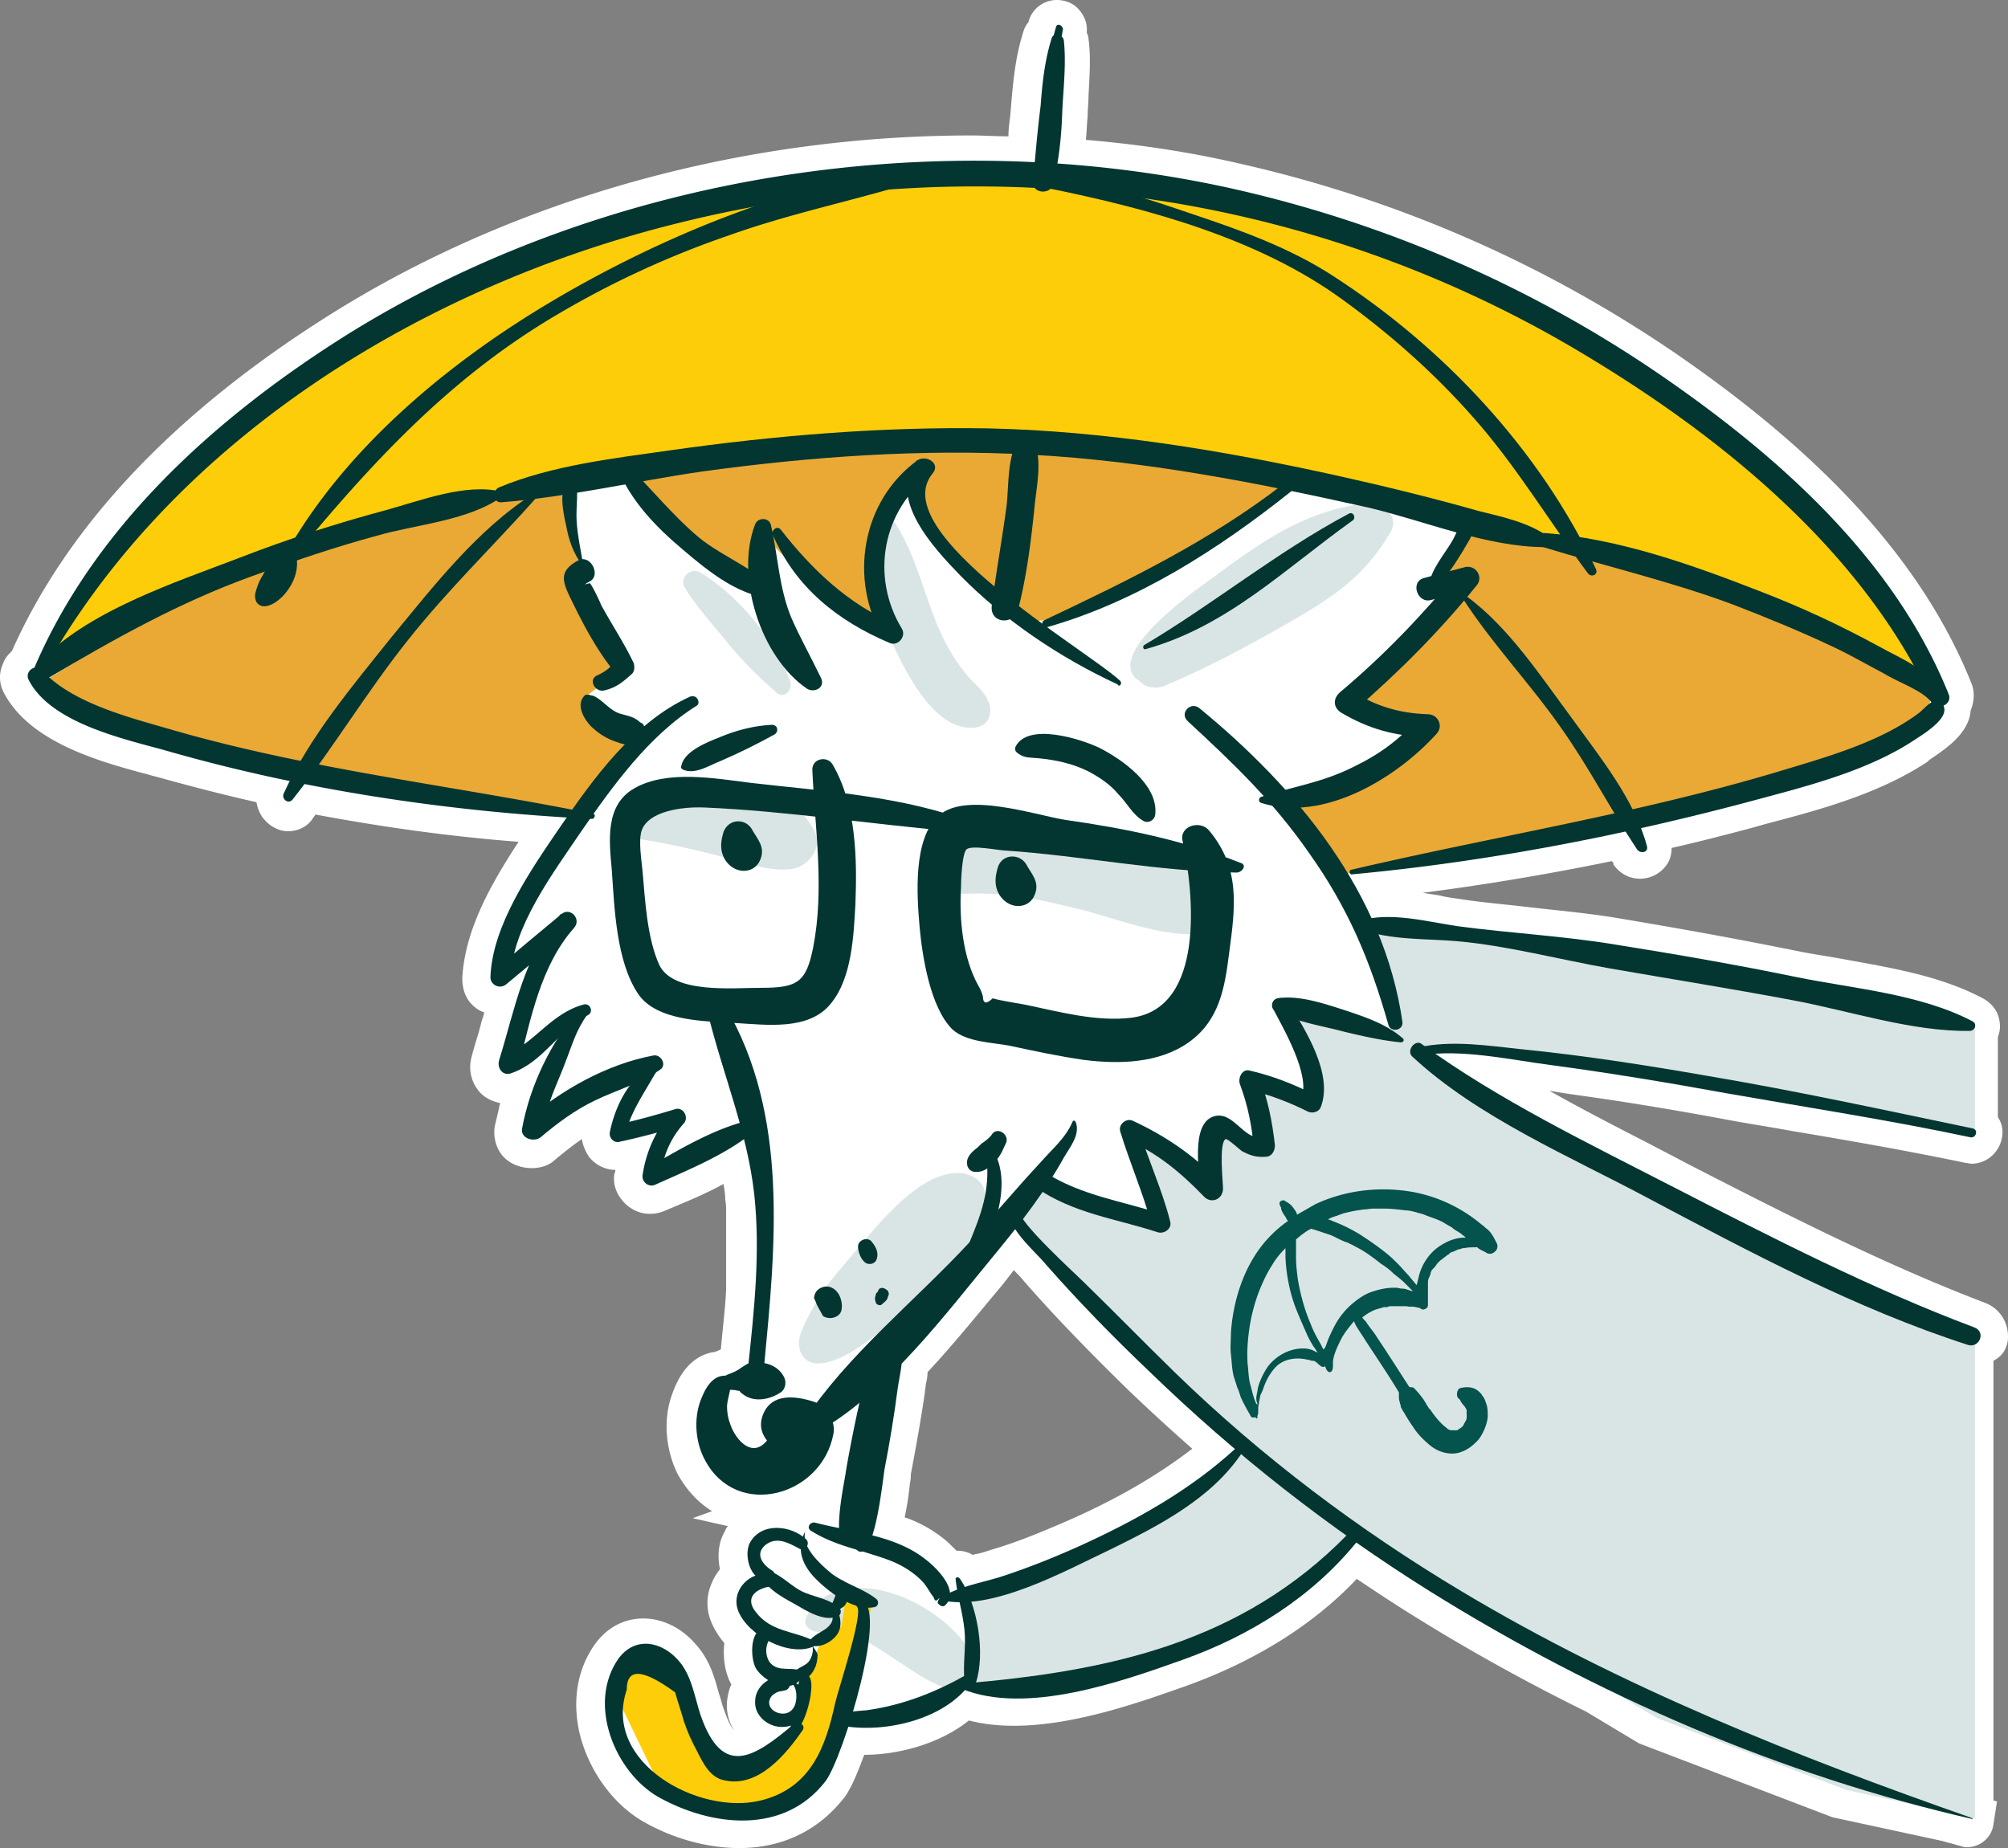
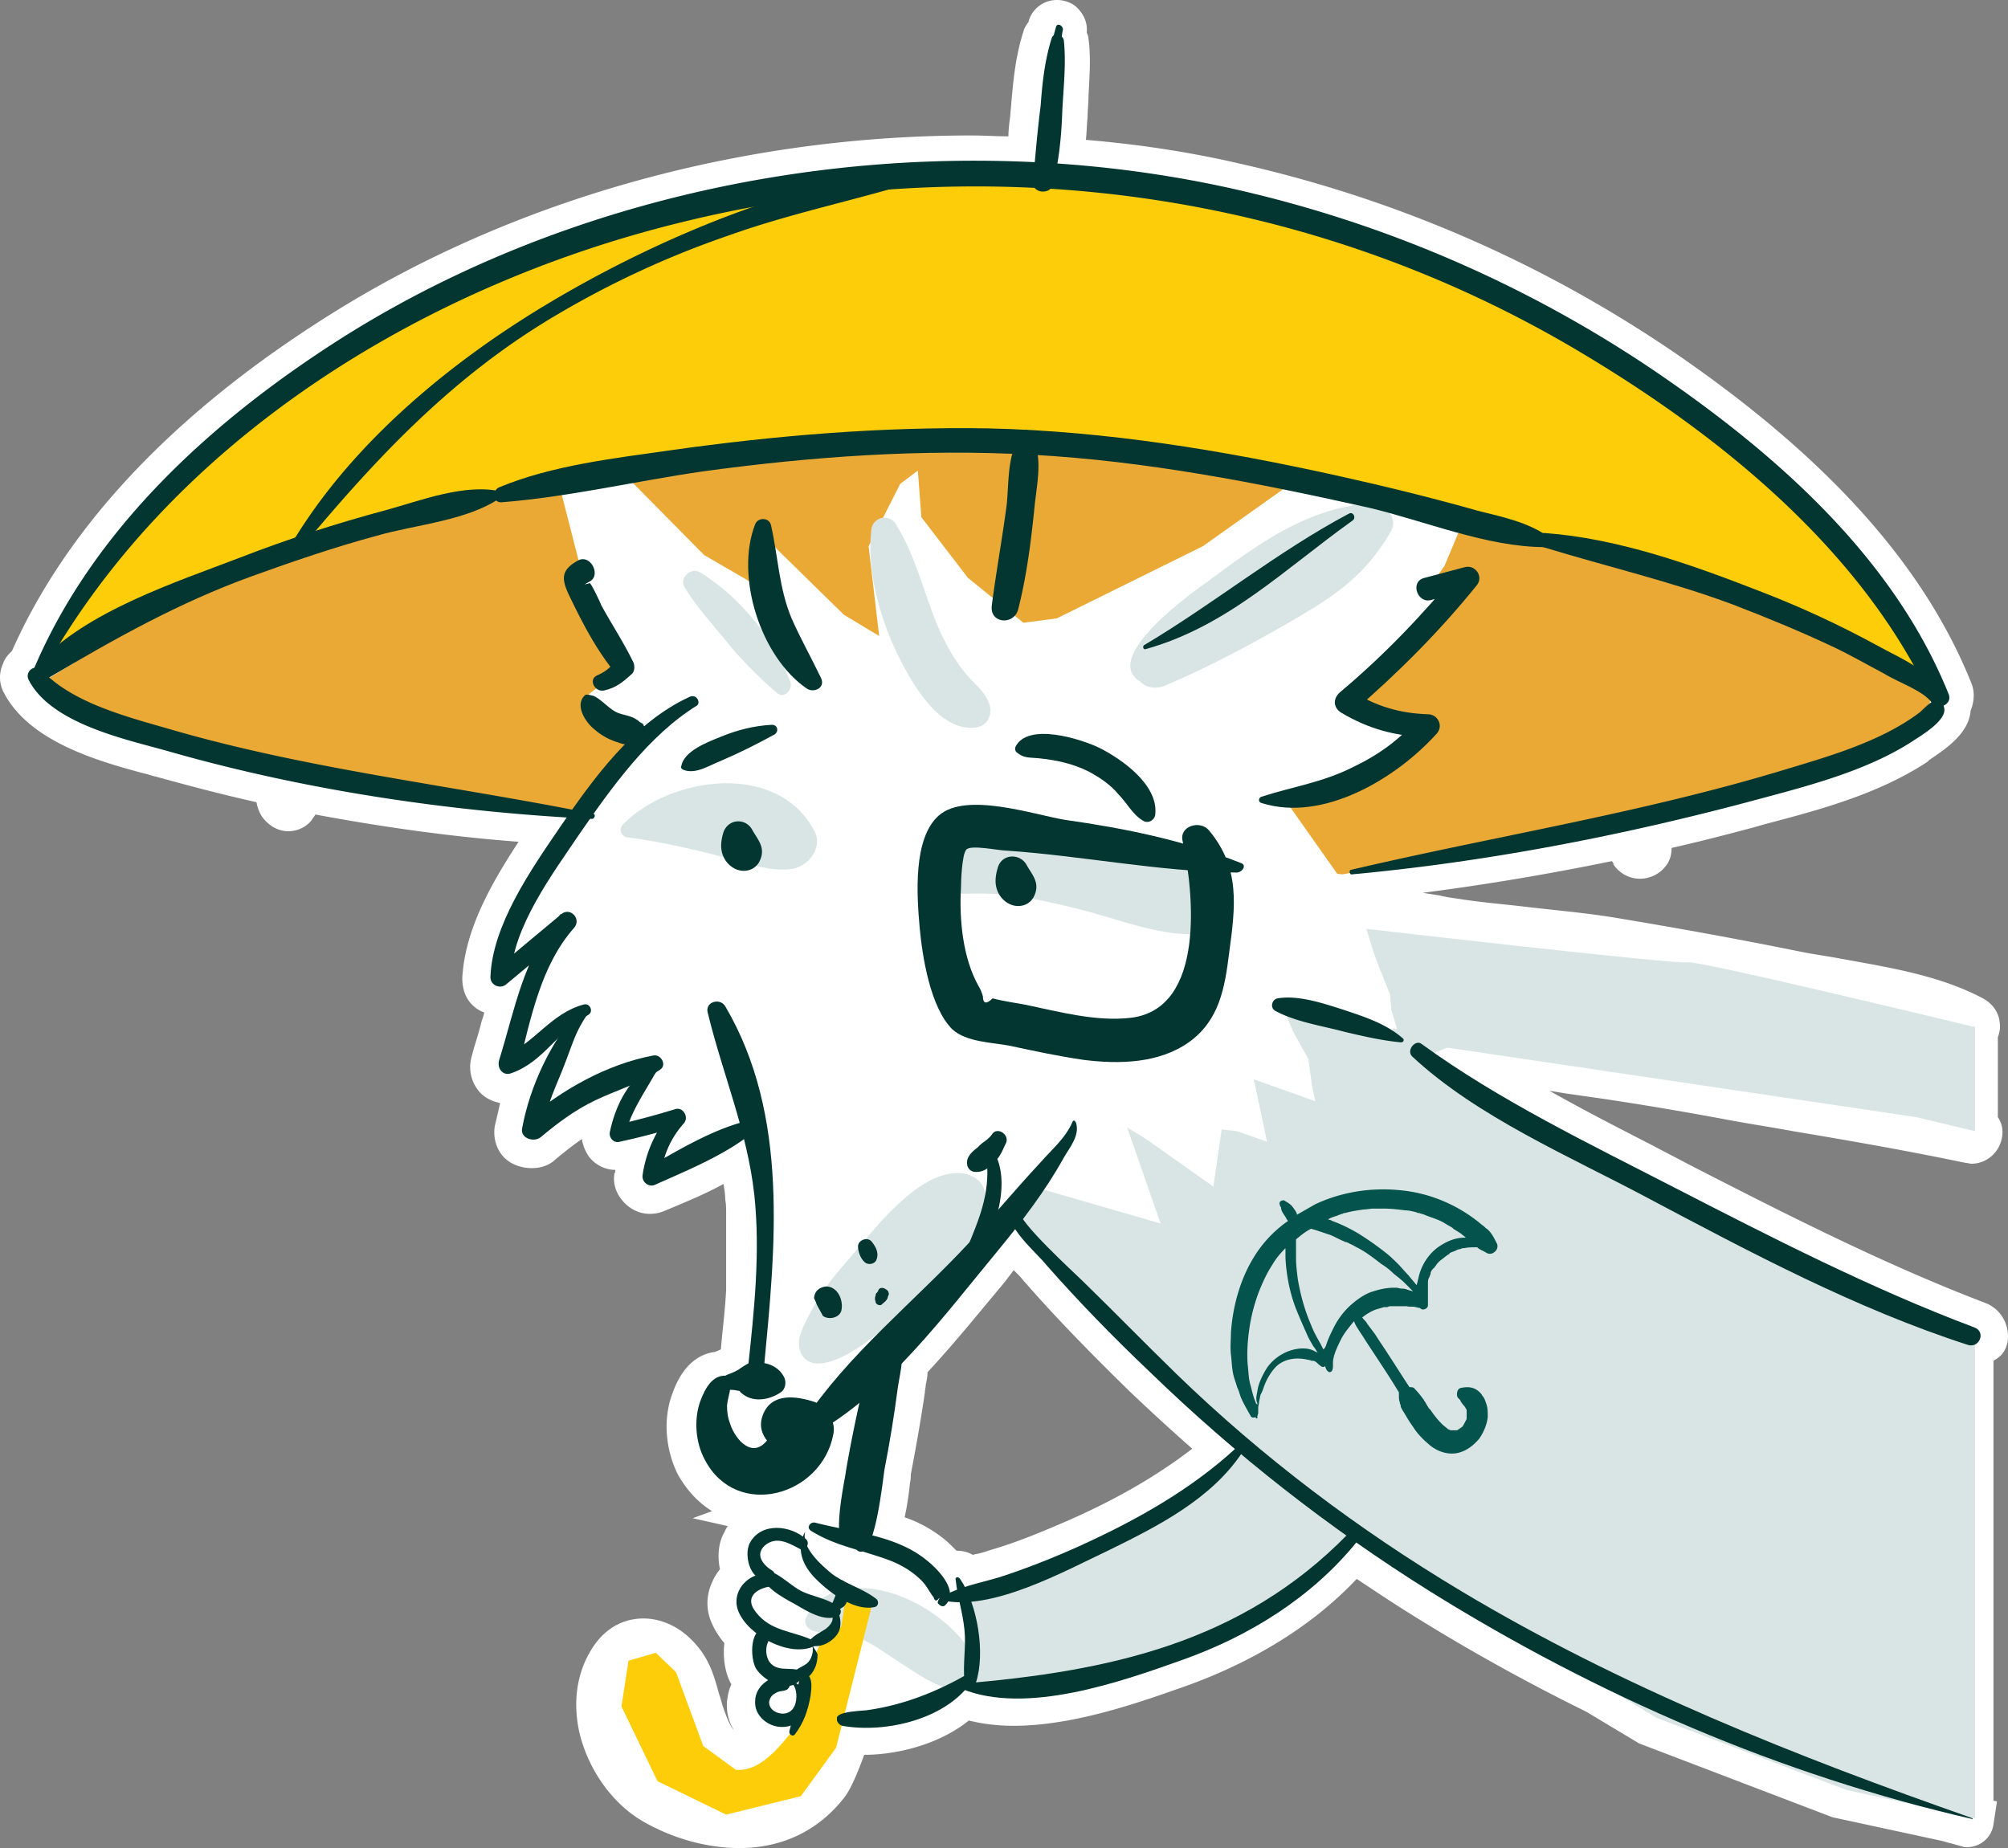
<svg xmlns="http://www.w3.org/2000/svg" width="465" height="428" fill="none">
  <rect width="100%" height="100%" fill="#808080" stroke="none" />
  <path fill="#fff" d="M464.893 310.865c.611-3.87-1.426-7.741-5.295-9.167-23.422-8.963-45.825-20.371-68.839-32.186-2.648-1.426-5.499-2.852-8.147-4.278-7.943-4.075-15.886-8.149-23.829-12.63l3.666.611 8.554 1.222a795.92 795.92 0 0 1 27.903 4.685c5.295 1.019 10.794 1.834 16.293 2.852 13.442 2.241 27.291 4.686 39.918 7.334.407 0 1.018.204 1.426.204 3.666 0 6.721-2.852 7.128-6.519.204-1.63-.204-3.056-1.018-4.278v-18.538c.407-1.019.611-2.241.407-3.463-.204-2.241-1.629-4.278-3.87-5.5-9.979-5.297-21.588-7.13-32.79-9.167-3.258-.611-6.313-1.019-9.368-1.63-15.072-3.056-28.717-5.5-42.159-7.741-7.128-1.222-14.46-1.834-21.385-2.648-5.092-.612-10.387-1.019-15.478-1.834-1.426-.204-3.055-.407-4.685-.815-1.222-.203-2.647-.407-3.869-.611 14.256-1.833 28.92-4.278 43.788-7.333.203.203.407.407.407.814 1.426 2.038 3.666 3.26 6.11 3.26 2.24 0 4.481-1.019 5.906-2.852 1.019-1.222 1.426-2.648 1.426-4.278 6.313-1.426 12.627-3.056 18.737-4.686l2.851-.814c12.424-3.26 26.273-6.927 37.678-14.464l.408-.407c3.258-2.241 9.165-5.908 9.572-11.408.815-2.037 1.018-4.278.204-6.315-10.998-27.502-33.605-52.558-69.043-76.8-30.55-20.779-64.358-35.446-100.407-43.594-11.405-2.649-23.421-4.482-35.641-5.5.204-1.63.204-3.464.407-5.297 0-1.63.204-3.056.204-4.686.204-4.481.611-8.963 0-13.445 0-.407-.204-1.018-.408-1.426.204-1.833-.407-3.666-1.629-5.092C248.804.815 246.768 0 244.731 0c-3.055 0-5.703 2.037-6.517 4.89 0 .203 0 .203-.204.407-.407.61-.815 1.222-1.018 2.037-2.037 6.315-2.444 12.426-3.055 19.556-.204 1.63-.408 3.056-.408 4.685-2.851 0-5.702-.203-8.554-.203-53.564 0-106.516 14.87-149.286 41.965-35.438 22.408-60.081 48.483-72.912 77.41-.815.815-1.63 1.63-2.037 2.852-1.018 2.241-1.018 4.686.204 6.926 5.906 11.205 21.588 15.686 32.179 18.538 1.018.204 2.036.611 3.055.815 7.332 2.037 15.071 4.074 23.218 5.908.203 1.222.61 2.241 1.222 3.259 1.425 2.037 3.666 3.463 6.11 3.463 2.24 0 4.276-1.018 5.499-2.648.203-.407.61-.815.814-1.222 15.275 2.852 30.957 5.093 47.047 6.315-6.11 9.371-12.424 20.167-13.035 31.575 0 2.241.611 4.482 2.241 6.112.814.815 1.629 1.426 2.851 1.833-.204 1.019-.611 1.834-.815 2.852-.611 2.445-1.425 4.685-2.036 7.13-.815 2.648-.408 5.5 1.222 7.741 1.222 1.834 3.258 2.852 5.295 3.259a214.653 214.653 0 0 1-1.222 5.297c-.407 2.445.204 4.889 1.629 6.723 1.63 2.037 4.277 3.055 6.925 3.055 2.036 0 4.073-.611 5.499-2.037 2.24-1.833 4.277-3.463 6.11-4.685.203 1.426.814 2.852 1.629 4.074 1.426 1.833 3.666 3.056 6.11 3.056 0 .203 0 .611-.204.814-.407 2.445.408 4.686 2.037 6.519 1.629 1.834 3.87 2.852 6.11 2.852 1.222 0 2.24-.203 3.259-.611l2.444-1.018c3.869-1.63 7.739-3.26 11.405-5.297.203 1.222.407 2.445.407 3.667.204 1.018.204 2.037.204 3.056v17.723c-.204 4.481-.815 9.167-1.222 13.852a9.968 9.968 0 0 1-1.426.611c-3.259.408-7.332 2.648-9.776 9.575-2.24 5.907-1.629 13.037 1.222 18.741 2.037 3.667 4.685 6.519 7.943 8.556l-4.48 1.63 8.146 1.833c-.407.408-.611 1.019-.815 1.426-1.425 2.445-1.629 5.704-1.018 8.556-.815 1.019-1.426 2.037-1.833 3.056a11.255 11.255 0 0 0 0 9.574c.611 1.426 1.629 3.056 2.851 4.482-.407 3.463.204 7.13 1.63 9.574-.611 1.223-.815 2.445-1.018 3.871-.204 2.445.407 4.889 1.629 6.723-.611-.612-1.426-2.038-2.444-5.093-.408-1.019-.611-2.241-1.019-3.26-1.018-3.667-2.036-7.741-5.295-11.408-3.258-3.87-7.739-6.111-12.22-6.111-4.48 0-8.35 2.037-11.201 5.908-4.074 5.704-5.296 12.834-3.666 20.371 2.036 8.76 7.739 16.704 14.867 20.779 7.129 4.074 15.072 6.111 22.2 6.111 9.979 0 18.33-4.074 24.236-11.612 1.629-2.037 3.259-6.111 4.684-9.982 7.332 0 17.108-2.24 24.236-7.944 3.259.815 6.721 1.222 10.387 1.222 14.257 0 29.939-5.704 40.326-9.371 15.682-5.704 29.124-14.056 39.104-24.649 4.277 2.852 8.554 5.704 12.831 8.352 13.034 8.149 26.68 15.686 40.325 22.409l12.22 7.333 44.807 17.112 25.458 5.5 1.425.408c1.019.203 2.037.611 3.055.815l.611.203h.611c3.055 0 5.703-2.241 6.11-5.296l.815-5.297-.815-.203V315.143c2.241-1.222 2.852-2.648 3.259-4.278Zm-243.176 48.28h-.204c-1.222-1.222-2.24-2.241-3.055-2.852-2.851-2.241-5.906-3.87-8.961-4.889a69.408 69.408 0 0 0 1.222-7.945c.204-.815.204-1.629.204-2.037 1.018-5.296 2.24-12.019 3.258-18.945 0-.611.204-1.222.204-1.834.203-.814.407-1.833.407-2.851 5.703-6.112 10.998-12.631 16.09-18.742 1.425-1.63 2.647-3.259 3.869-4.889l1.222 1.222c.611.611 1.019 1.222 1.426 1.63 6.925 7.945 14.868 16.093 24.033 25.056a479.616 479.616 0 0 0 14.663 13.446c-7.943 6.111-17.311 11.611-28.92 16.704-6.11 2.648-12.016 5.093-17.719 6.722-1.222.408-2.444.815-3.666 1.019-.204 0-.204 0-.407.204a7.037 7.037 0 0 0-3.666-1.019Z" />
  <path fill="#D9E5E4" d="M456.745 237.732s-63.951-15.482-65.988-14.871c-2.037.612-74.338-7.741-74.338-7.741l7.129 23.224-27.699-5.908 7.128 12.834 1.222 8.963-16.089-5.908 3.869 14.26-10.997-1.222-1.222 11.001-19.349-11.612 7.129 19.353-27.699-5.093-5.091 7.741 52.341 51.743-6.517 7.741-26.476 16.093-25.866 9.778-5.091.612 2.036 22.001 27.699-1.223 29.735-10.389 20.774-12.834 9.776-11 70.468 42.576 43.991 16.704 29.736 6.519V309.236l-47.862-19.353-79.429-45.224 5.091-2.037 108.554 16.093 13.646 3.259v-24.242h-.611Z" />
  <path fill="#04534C" d="M290.757 328.181c-.407.203-1.018.203-1.222-.408-.815-1.426-1.629-2.852-2.24-4.278-.204-.611-.408-1.426-.815-2.241-.204-.814-.611-1.833-.815-2.648-.407-1.63-.407-3.259-.611-4.889-.203-1.63 0-3.463 0-5.093.408-5.907 2.037-12.019 5.092-17.112a27.942 27.942 0 0 1 8.147-8.759c-.204-.204-.408-.408-.408-.611-.203-.204-.203-.408-.407-.612-.407-.611-.815-1.222-.815-1.833 0-.204-.203-.204-.203-.407-.204-.408-.204-.815 0-1.019.203-.204.814-.407 1.018-.204.611.408 1.426.815 1.833 1.426.204.204.407.611.611.815.204.408.407.611.407 1.019l4.277-2.445c6.11-2.852 12.831-3.87 19.348-3.259 7.129.611 13.85 3.463 19.349 8.148.407.204.611.611 1.018.815 1.018.815 1.629 2.037 2.24 3.26.408.611.204 1.629-.407 2.037-.611.611-1.426.611-2.037.203-.611-.407-1.425-.611-2.036-1.222h-.204c-1.018 0-1.833 0-2.851.204-.408 0-.408 0-.815.204-.407 0-.815.203-1.222.407-.407.204-.611.204-1.018.407 0 0-.611.204-.204.204-.204.204-.407.204-.611.408-.611.407-1.018.814-1.629 1.222l-.408.407-.203.204c-.204.204-.408.611-.611.815-.204.204-.204.407-.408.407 0 0-.203.408-.203.204-.204.407-.408.611-.408 1.019 0 .203-.203.407-.203.611l-.204.407c-.204.408-.204.815-.204 1.222v5.093c0 .408-.407.815-.611.815-.407.204-.611.204-1.018 0l-.204-.204c-.407 0-.814-.203-1.018-.203-.611-.204-1.426 0-2.037-.204H322.325c-.407 0-.815 0-1.018.204h-.815c-.611.203-1.425.407-2.036.611-1.019.407-2.037 1.018-3.055 1.833.203 0 .203.204.407.408.407.407.611.611.814 1.018l1.834 2.445c1.018 1.629 2.036 3.055 3.055 4.685 1.629 2.445 3.258 5.093 4.887 7.537.408 0 1.019 0 1.222.408.815.815 1.426 1.63 2.037 2.444.204.408.407.612.611 1.019.204.407.407.611.611 1.019l.204.203.203.204c.815 1.222 1.63 2.241 2.648 3.259.407.408 1.018.815 1.426 1.223.203 0 .407.203.611.203h1.425c.204 0 .204-.203.408-.203.203-.204.611-.408.814-.612.204-.203.408-.611.611-1.018.204-.407.408-.611.408-1.019v-1.833c-.204-.407-.408-.815-.815-1.222-.204-.204-.407-.611-.611-.815 0-.204 0-.204-.204-.408l-.407-.407c-.407-.611-.204-2.037.611-2.241 1.833-.407 3.259-.204 4.481 1.019.203.203.407.407.611.815.407.407.611 1.018.814 1.629.408 1.019.408 2.037.408 3.26-.204 1.833-1.019 3.666-2.037 5.092-1.426 1.63-3.055 2.852-5.092 3.26-2.24.407-4.684-.408-6.517-2.037-1.426-1.223-2.648-2.445-3.666-4.075-.611-.814-1.222-1.833-1.833-2.851-.204-.408-.407-.612-.611-1.019-.204-.407-.407-.611-.407-1.019 0-.203-.204-.407-.204-.814-.204-.408-.204-1.019-.204-1.426v-.815c-2.444-4.075-5.091-7.945-7.739-12.019-.611-1.019-1.222-1.834-1.833-2.852-.407-.611-.611-1.019-.814-1.63-1.019 1.222-2.037 2.445-2.852 3.871-.611 1.222-1.222 2.444-1.629 3.666-.204.611-.408 1.426-.408 2.037v.612c0 .407.001.814-.203 1.222 0 .204-.407.407-.611.407-.611-.203-.815-.815-1.018-1.426-.204.204-.204.204-.408.204-.407 0-.611-.204-.814-.407-.408-.204-.611-.612-1.019-.815-.203-.204-.611-.204-.814-.204-.204 0-.408-.204-.815-.204-2.444-.611-5.295-.407-7.332 1.426-1.426 1.426-2.444 3.26-3.055 5.093a9.919 9.919 0 0 1-.611 1.426c-.204.408-.204 1.019-.407 1.63 0 .611-.204 1.018-.204 1.63v1.018c0 .408-.204.611-.204 1.019.204.407-.407.407-.407 0Zm47.047 2.444c.203 0 .407-.203 0 0Zm-9.369-34.427c.611-3.26 2.648-6.315 5.499-7.945 1.629-1.019 3.462-1.63 5.295-1.63h.204c-.407-.407-.815-.611-1.222-1.018-.407-.204-.611-.408-1.018-.611-.204-.204-.408-.204-.611-.408l-.204-.204c-.611-.407-1.426-.814-2.037-1.222-1.425-.815-3.055-1.222-4.48-1.833-.408-.204-.815-.204-1.222-.408h-.204c-.204 0-.407-.203-.611-.203-.815-.204-1.629-.408-2.444-.408-1.629-.204-3.259-.407-5.092-.407h-2.24c-.814 0-1.426.203-2.24.203-1.426.204-2.851.408-4.277.815-.204 0-.407 0-.611.204h-.204c-.407.204-.611.204-1.018.407-.611.204-1.426.408-2.037.815h-.203c.407.204.814.204 1.018.408 2.24.815 4.277 1.833 6.313 3.055 2.241 1.426 4.277 2.852 6.314 4.482 1.018.815 1.833 1.63 2.648 2.445.814.815 1.629 1.833 2.444 2.648.611.815 1.222 1.426 1.833 2.241.203-.408.203-.815.407-1.426Zm-21.181 14.871c.407-1.222 1.018-2.445 1.629-3.667a17.53 17.53 0 0 1 4.074-5.297c1.425-1.222 2.851-2.24 4.48-2.852 1.833-.611 3.462-1.018 5.295-1.018h.611c.408 0 .815.204 1.426.204s1.018.203 1.629.407c.204 0 .611.204.815.204l-1.833-1.834c-.815-.815-1.629-1.426-2.648-2.24a15.355 15.355 0 0 0-2.851-2.241c-1.833-1.426-3.666-2.852-5.703-3.871-.407-.204-1.018-.611-1.629-.815-.203-.203-.407-.203-.815-.407h-.203c-.204 0-.204-.204-.407-.204-1.019-.407-2.037-1.018-3.055-1.426l-3.666-1.222c-.204 0-.611-.204-.815-.204-1.222.611-2.24 1.426-3.462 2.445v4.278c0 1.629.203 3.259.407 4.889.611 3.667 1.629 7.333 3.055 10.593.611 1.63 1.426 3.056 2.24 4.482l.611 1.222c.408-.204.611-.815.815-1.426Zm-16.09 11.204c.204-1.833 1.222-3.871 2.241-5.5 1.833-2.649 5.091-4.482 8.35-4.482 1.018 0 1.833.204 2.648.611.203.204.611.204.814.408-.407-.408-.611-1.019-1.018-1.426-.611-1.019-1.222-2.037-1.629-3.056-.815-1.833-1.63-3.667-2.444-5.704-1.426-3.667-2.241-7.741-2.444-11.815v-2.241c-1.222 1.222-2.241 2.444-3.055 3.87-1.222 1.834-2.241 4.075-3.055 6.112-1.019 2.648-1.833 5.704-2.241 8.556-.407 2.852-.611 5.5-.407 8.352.204 1.63.204 3.259.611 4.685.407 1.426.611 2.649 1.222 4.075 0 .203.204.407.407.611v-.408c-.407-.815-.203-1.629 0-2.648Z" />
  <path fill="#fff" d="M190.555 347.33v1.222c-.204 0-.408 0-.408-.204-.814-.204-1.833-.204-2.851 0-1.018.408-2.037 1.019-2.648 1.63-.407-.204-1.018-.408-1.425-.408.203-.203.611-.203.814-.407 2.648-1.019 4.888-2.444 6.721-4.278-.203 1.019-.203 1.834-.203 2.445Zm13.238 40.538c0-.203 0-.407.204-.611 1.629 1.019 3.054 2.037 4.48 2.852-1.629.408-3.259.815-5.295 1.223.203-1.223.407-2.241.611-3.464Z" />
  <path fill="#D9E5E4" d="M188.925 377.887c1.833.203 3.055 0 5.092.203 5.499.408 10.183 4.278 14.664 7.13 4.073 2.649 7.739 5.297 12.627 6.315 3.462.815 6.313-3.463 4.888-6.518-3.87-8.149-13.442-14.871-22.2-16.705-6.313-1.426-14.46-.204-17.311 6.315-.815 1.63.814 3.056 2.24 3.26Z" />
  <path fill="#EAA935" d="m9.7 158.081 17.312 10.593 45.62 10.797 59.675 8.759 178.614 14.26 37.882-6.926 49.083-8.149 38.289-14.26 10.387-8.759 1.018-5.297-61.71-26.075-52.138-13.852-89.002-16.908-65.988 2.037-76.578 12.426-56.211 18.945L9.7 158.081Z" />
  <path fill="#fff" d="m149.008 171.933-11.609-5.907-1.018-5.297 5.499-4.074 1.629-2.852-11.201-19.353 2.24-2.444-4.684-18.334 14.867-3.667 18.33 18.538 12.627 7.333v-12.834l19.756 19.353 8.146 4.889-2.444-20.779 7.332-14.463 4.074-3.056.814 10.797 10.795 14.056 12.831 10.389 7.739-1.018 33.808-16.705 20.367-14.463 40.325 7.741-4.684 11.204-3.869 5.5 8.146-1.222-11.812 13.853-13.035 12.426 15.071 7.334-6.517 7.333-24.847 9.167 14.664 20.779 9.572 24.242.611 8.352-25.866-6.519 6.11 14.668 1.833 8.148-14.256-5.093 3.055 14.464-10.387-3.667-2.037 14.056-20.163-14.26 7.943 22.816-29.531-8.556-25.866 33.409-26.069 22.408-1.222 10.186-15.682-1.018-6.11-14.668s3.055-6.315 5.295-5.296c2.241 1.222 6.314-1.223 6.314-1.223l-1.222-8.148.204-45.428-1.833-6.315-22.403 13.852 4.684-13.037-11.609 2.241 5.906-13.445-16.089 5.907-8.758 5.704 6.314-22.612-11.609 8.963 5.295-26.075-7.943 4.278 4.481-14.26 27.698-38.298Z" />
  <path fill="#D9E5E4" d="M223.141 271.752c-10.59-1.426-21.588 14.26-27.902 21.39-2.851 3.26-5.295 6.519-7.332 10.389-1.018 2.038-3.259 5.704-2.851 8.149.203 2.241 1.629 3.871 3.869 4.074 5.499.408 13.239-5.907 17.312-9.371 2.851-2.648 5.703-5.296 8.35-7.944 5.907-6.112 14.868-13.038 13.442-22.409-.407-2.444-2.648-3.87-4.888-4.278Z" />
  <path fill="#FECD09" d="m196.054 368.516 5.907 3.056-8.351 33.205-8.146 11.204-17.312 4.278-15.886-7.741-8.35-17.316 1.629-10.593 6.314-1.833 4.684 4.482 6.314 17.111 7.535 5.501c6.314.611 11.406-6.927 15.275-11.816l.815-3.463 1.222-8.759 2.444-5.704 4.684-3.464 1.222-8.148ZM9.7 154.822S29.252 117.95 61.84 92.893c32.586-25.057 102.443-58.058 176.17-53.169 73.727 4.89 127.902 37.483 127.902 37.483l35.03 24.649 30.753 29.946 17.108 28.724-26.883-15.279-31.569-9.982-25.05-7.537-47.454-12.834-31.772-5.297-52.749-7.944-57.434 2.24-45.01 7.334-16.293 2.852s-53.564 15.279-54.786 15.89C58.376 130.58 9.7 154.822 9.7 154.822Z" />
  <path fill="#D9E5E4" d="M216.218 206.565c4.277.814 8.35.203 12.627.407 6.925.204 13.849 1.833 20.57 3.463 9.165 2.241 18.534 6.315 27.902 5.908 4.481-.204 7.536-6.926 4.277-10.39-14.053-14.463-53.767-23.427-68.024-4.685-1.629 2.241.408 4.889 2.648 5.297ZM145.342 193.934c7.943 1.019 15.682 2.852 23.422 4.889 4.684 1.223 9.572 3.056 14.46 2.445 3.666-.408 7.332-4.686 5.499-8.556-8.351-16.501-33.401-13.038-44.399-1.834-1.222 1.223-.408 2.852 1.018 3.056ZM263.468 157.47c.408.203.611.407 1.019.815 1.629 1.222 3.869 1.222 5.498.407 10.184-4.278 19.552-9.371 29.125-14.871 10.183-5.908 17.107-10.593 23.014-20.779 1.833-3.259-1.63-6.722-4.684-6.518-14.868 1.222-25.662 9.167-37.475 17.926-3.462 2.445-24.236 17.112-16.497 23.02ZM229.252 163.581c-.815-3.056-2.852-4.482-4.888-6.722-3.259-3.667-5.703-8.149-7.536-12.631-3.055-7.537-4.888-15.686-9.369-22.815-1.629-2.649-5.499-1.63-5.702 1.426-1.018 9.167 1.833 19.556 5.702 27.908 3.259 6.723 9.776 18.945 18.534 17.723 2.648-.407 3.666-2.648 3.259-4.889ZM183.019 157.877c-3.869-9.982-11.609-19.556-20.774-25.26-2.24-1.426-5.091 1.222-3.666 3.463 2.444 4.074 5.907 7.945 8.962 11.612 3.666 4.685 7.943 8.963 12.423 12.833 1.833 1.426 3.666-1.018 3.055-2.648Z" />
  <path fill="#033631" d="M248.397 259.733c-1.629 3.871-4.888 6.519-7.536 9.575-5.499 5.907-10.794 12.223-16.293 18.334-12.627 13.649-28.309 26.075-38.493 41.557-1.222 1.834 1.222 3.463 2.852 2.649 16.497-9.168 30.142-27.705 41.955-41.965 5.702-6.926 11.201-14.056 15.478-21.797 1.426-2.445 3.666-5.093 2.852-7.945-.204-.611-.611-.815-.815-.408ZM176.91 316.773c2.648-27.909 5.906-58.466-8.961-83.726-1.222-2.037-4.685-1.019-4.074 1.426 3.463 14.26 9.165 27.501 10.795 42.169 1.425 13.241 0 26.686-1.426 39.927-.204 2.241 3.462 2.445 3.666.204Z" />
  <path fill="#033631" d="M168.153 318.606c-3.258-.203-4.888 3.056-5.906 5.704-1.629 4.278-1.222 9.778 1.018 13.853 7.332 13.852 27.088 8.352 29.735-6.112.611-2.852-1.629-6.315-4.277-7.333-4.277-1.426-9.979-2.241-12.016 2.852-2.037 5.092 2.851 8.556 6.925 9.982l-4.277-7.334c-.204 1.222-.815 2.241-1.63 3.259-3.462 4.482-7.332 0-8.554-3.463-.61-1.63-.814-2.852-.814-4.481.204-2.241 1.222-4.075.611-6.316 0-.203-.407-.611-.815-.611ZM287.296 199.842c-13.442-5.296-26.476-7.945-40.733-9.982-7.332-1.222-22.81-6.519-29.124-1.018-6.11 5.296-5.091 18.741-4.48 25.871.611 6.723 2.444 18.538 7.535 23.631 3.259 3.055 9.369 3.055 13.442 3.87 5.703 1.223 11.405 2.445 17.108 3.26 8.147 1.018 17.312.814 24.236-4.075 7.128-5.092 8.35-12.63 9.369-20.778 1.425-10.593 2.647-19.557-4.685-28.316-2.036-2.445-6.924-1.019-6.109 2.444 2.647 12.019 5.295 38.706-11.813 40.946-8.147 1.019-16.904-1.426-24.847-3.055-2.241-.408-5.092-.815-7.332-1.426-1.426 1.426-2.241 1.222-2.241-.408-.203-.814-.61-1.833-1.018-2.444-3.666-6.519-4.48-15.482-4.073-22.612 0-1.426.204-7.741 1.222-8.964 1.018-1.222 7.536.204 9.165.204 17.922 1.222 35.438 4.889 53.564 5.093 1.425-.204 2.24-1.834.814-2.241Z" />
-   <path fill="#033631" d="M221.716 189.249c-15.275-5.093-31.976-6.112-47.861-7.945-8.147-1.019-19.349-3.056-26.884 1.222-6.925 3.871-5.907 12.223-5.296 18.946.611 8.759 1.019 21.186 6.11 28.723 4.277 6.315 15.479 6.315 22.404 6.723 7.332.407 17.107 1.833 22.199-4.482 4.888-5.908 5.295-15.686 5.703-23.02.407-10.593.203-23.019-5.296-32.39-1.222-2.037-4.684-1.426-4.684 1.222.611 13.649 2.851 27.502.204 41.15-1.63 8.149-3.666 9.371-12.016 9.371-6.721 0-20.367 1.426-23.626-5.296-2.851-6.316-3.258-14.872-3.869-21.594-.204-2.445-1.019-7.13-.204-9.574 1.629-4.482 9.369-5.501 14.46-5.297 19.145.815 38.493 3.87 57.638 5.5 2.647.204 3.055-2.648 1.018-3.259ZM324.77 236.714c-4.277-29.946-24.44-54.188-47.046-72.726-2.037-1.629-4.685 1.223-2.648 3.056 10.794 9.982 19.755 18.538 28.106 30.557 8.961 12.63 14.053 24.649 18.33 39.724.407 1.833 3.462 1.426 3.258-.611ZM294.832 233.658c2.444 4.685 8.757 15.482 6.517 20.779 1.018-.408 1.833-.611 2.851-1.019-4.888-2.444-9.572-4.278-14.867-5.5-1.63-.407-2.648 1.63-2.24 3.056 1.833 4.889 2.851 9.778 3.258 15.074.611-.814 1.222-1.629 1.833-2.648-4.277.611-6.517-6.111-10.998-4.889-5.702 1.63-3.258 13.649-3.258 17.112 1.425-.611 2.851-1.222 4.48-1.834-5.702-6.111-12.627-10.796-20.163-14.259-1.425-.612-3.258.814-2.851 2.444 2.24 7.334 5.295 14.26 7.332 21.797 1.018-.814 1.833-1.629 2.851-2.444-9.776-3.26-18.941-4.278-27.902-9.982-2.24-1.426-3.869 2.241-1.833 3.667 8.961 6.111 18.33 7.13 28.31 10.389 1.425.407 3.258-.815 2.851-2.445-1.833-7.333-5.092-14.259-7.332-21.593-1.018.815-1.833 1.63-2.851 2.445 7.128 3.259 12.423 7.537 17.922 13.241 1.63 1.833 4.481.815 4.481-1.834 0-1.222-1.018-10.593.611-11.407.407-.204 3.462 2.648 3.87 2.851 2.036 1.019 3.258 1.426 5.702 1.223 1.222-.204 1.833-1.426 1.833-2.648-.611-5.501-1.629-10.594-3.666-15.89-.814 1.018-1.426 2.037-2.24 3.056 4.888 1.222 9.165 2.852 13.645 5.092 1.019.408 2.444 0 2.852-1.018 3.055-7.741-3.666-18.131-7.536-24.446-1.833-2.037-4.481-.203-3.462 1.63ZM259.394 157.673c-7.331-6.926-54.785-34.427-43.38-48.076 1.833-2.241-1.426-4.278-3.463-3.055-13.034 9.37-16.089 27.705-7.942 41.353 1.018-1.018 1.832-2.037 2.851-3.259-10.998-4.686-19.348-12.63-26.68-22.001-.815-1.019-2.241.204-1.833 1.222 5.295 12.223 15.071 19.964 27.087 25.057 1.833.815 3.87-1.426 2.851-3.26-7.331-12.019-4.684-27.501 6.925-36.057-1.222-1.018-2.24-2.037-3.462-3.055-7.129 8.759 4.073 20.575 9.979 26.686 10.184 10.389 23.218 19.149 36.456 25.26.408.815 1.222-.203.611-.815Z" />
  <path fill="#033631" d="M159.801 161.34c-13.034 5.908-22.403 18.946-30.346 30.557-6.517 9.575-15.478 22.409-15.886 34.428 0 1.833 2.241 2.852 3.666 1.629 5.092-4.278 10.387-8.556 15.479-13.037-1.018-1.019-2.037-2.037-2.851-3.26-8.554 9.575-10.591 22.001-14.257 33.817-.611 1.833.815 3.87 2.851 3.055 7.536-2.648 10.795-9.982 17.719-13.445 1.426-.815.408-2.852-1.018-2.444-7.536 2.037-11.202 8.759-18.126 11.815l3.055 2.445c2.851-11.001 5.091-23.224 12.831-31.983 1.833-2.037-.815-4.889-2.852-3.26-5.091 4.278-10.387 8.556-15.478 13.038 1.222.611 2.444 1.222 3.666 1.63.407-11.612 9.776-24.038 16.089-33.409 7.332-10.593 15.886-22.612 27.088-29.539.814-.611 0-2.648-1.63-2.037Z" />
  <path fill="#033631" d="M134.343 233.455c-6.721 7.741-11.609 17.926-13.442 27.908-.407 2.241 2.648 3.26 4.277 2.037 3.87-3.259 7.943-6.315 12.628-8.556 5.091-2.444 10.386-3.87 15.071-7.13 1.629-1.018.203-3.666-1.63-3.259-10.794 2.037-21.181 7.945-29.531 15.075 1.426.611 2.851 1.426 4.277 2.037.611-5.5 1.629-7.334 4.277-13.853 2.648-6.722 2.851-8.556 5.906-13.037.815-1.222-.814-2.445-1.833-1.222ZM168.56 321.866c.815 0 1.426 0 2.24.203 1.222.204-.203-.203 1.222.815 2.648 2.037 6.314 1.223 8.758-.407 1.222-.815 1.425-2.648.611-3.871-1.426-2.444-4.277-3.259-6.925-3.055-1.222 0-1.833.611-2.851 1.222-1.018.815-2.24 1.222-3.259 1.63-1.833.814-1.629 3.463.204 3.463ZM174.873 121.413c-4.684 12.019 1.222 30.76 12.016 38.094 1.629 1.018 4.277-.204 3.259-2.445-2.241-4.685-4.888-9.37-6.925-14.056-2.851-6.926-3.055-14.26-4.684-21.39-.407-1.833-3.055-1.833-3.666-.203ZM265.299 150.34c18.941-5.297 32.179-18.538 47.861-29.742 1.019-.611.204-2.241-.814-1.63-16.497 8.76-31.161 20.779-47.251 30.353-.61.204-.407 1.223.204 1.019ZM292.185 185.989c14.257 4.482 31.161-5.703 40.529-16.093 1.63-1.833.204-4.481-2.036-4.481-6.517-.204-12.016-1.834-17.515-5.297 0 1.63.203 3.056.203 4.685 10.387-8.963 19.959-18.537 28.513-29.13 1.833-2.038-.203-5.093-2.851-4.278l-9.165 2.444c-3.462.815-1.629 6.111 1.629 5.093l9.165-2.445c-1.018-1.426-1.833-2.852-2.851-4.278-8.35 10.186-17.311 19.557-27.495 28.113-1.629 1.426-1.629 3.463.204 4.685 6.517 3.871 12.627 5.5 20.163 5.704-.611-1.426-1.426-3.056-2.037-4.482-4.684 5.093-8.961 8.353-15.275 11.408-7.332 3.667-13.849 4.482-21.385 6.927-.611.407-.611 1.222.204 1.425Z" />
  <path fill="#033631" d="M176.706 144.228c1.222 0 1.222-1.833 0-1.833-1.018 0-1.222 1.833 0 1.833ZM139.842 159.914c2.851-.611 4.481-2.037 6.517-3.87.611-.612.611-1.63.408-2.445-2.241-4.685-5.092-8.963-7.536-13.445-.204-.611-2.24-4.889-2.648-5.093-2.444.611-2.851.611-1.425.408.407-.204 1.018-.611 1.425-.815 2.648-1.426.204-6.315-2.647-4.889-4.481 2.444-3.87 4.685-1.63 9.167 2.852 5.907 6.11 12.019 10.184 16.908v-2.852c-1.019 1.63-2.444 2.648-4.277 3.463-2.037 1.019-.408 3.871 1.629 3.463ZM324.973 240.585c-3.869-3.464-8.961-5.093-13.849-6.723-4.48-1.426-10.387-3.463-15.275-2.648-1.222.203-1.833 2.037-.611 2.852 4.888 2.648 10.795 3.463 16.09 4.889 4.277 1.018 8.757 2.037 13.034 2.444.611 0 .815-.407.611-.814ZM150.434 247.103c-5.092 3.26-7.943 9.167-9.165 14.871-.407 1.426.815 2.852 2.24 2.445a178.608 178.608 0 0 0 14.053-3.667c-.611-1.018-1.426-2.241-2.037-3.259-3.666 4.278-5.906 9.167-6.72 14.667-.204 1.63 1.425 2.852 2.851 2.241 7.739-3.463 16.293-6.926 22.81-12.223 1.019-.815.408-3.056-1.222-2.648-8.35 2.037-16.293 6.926-23.829 11.204 1.222.611 2.241 1.426 3.463 2.037.611-4.889 2.24-8.963 5.499-12.63 1.222-1.426-.204-3.871-2.037-3.259-4.684 1.426-9.165 2.648-13.849 3.666.815.815 1.629 1.63 2.24 2.445 1.222-5.297 4.277-9.575 6.925-14.26.814-.815-.204-2.444-1.222-1.63ZM223.752 295.587c5.499-6.723 11.406-21.186 6.11-29.335-.407-.611-1.629-.407-1.629.408 1.833 11-2.851 17.926-6.314 27.704-.407 1.426 1.019 2.038 1.833 1.223Z" />
  <path fill="#033631" d="M229.66 262.789c.611-.203 1.222-.611 1.629-.815-.611 0-1.426.408-1.629.815-.408.611-1.426 1.426-2.037 1.834-.611.407-1.018 1.018-1.629 1.426-1.019.815-2.241 2.037-2.037 3.463 0 .815.611 1.629 1.426 1.833 2.444.408 4.073-1.222 5.499-2.852 1.018-1.222 1.425-2.444 2.036-3.667 1.019-2.037-2.036-4.074-3.258-2.037ZM211.94 305.161c.611 0 .611-1.018 0-1.018s-.611 1.018 0 1.018ZM167.541 192.712c-.611 2.037-.814 3.871 0 5.704.815 1.833 2.648 3.259 4.685 3.259 1.425 0 2.647-.611 3.462-1.833 1.833-3.259 0-5.093-1.426-7.537-1.425-2.852-5.499-2.852-6.721.407ZM231.085 200.861c-.611 2.037-.814 3.87 0 5.704.815 1.833 2.648 3.259 4.684 3.259 1.426 0 2.648-.611 3.463-1.833 1.833-3.26 0-5.093-1.426-7.538-1.426-2.852-5.703-2.852-6.721.408ZM135.566 160.933c-2.648 2.241 0 6.315 2.036 7.945a14.672 14.672 0 0 0 5.499 3.055c1.019.408 2.037.611 3.259.408.611 0 1.018-.204 1.426-.612l.203-.203c1.833-.815 2.037-3.26.204-4.278.611.611 1.833 1.018 0 0 .407.407-.611-.611-.815-.611-1.425-1.019-3.462-1.019-4.888-1.834-1.833-1.018-3.258-2.852-5.091-3.667-.204 0-1.426-.407-1.833-.203ZM198.701 288.661c0 1.222.611 3.055 1.833 3.87.815.408 2.037.204 2.444-.815.611-1.629-.204-3.055-1.222-4.278-1.018-1.018-3.055-.203-3.055 1.223ZM189.129 302.106c.407.814 1.018 1.833 1.425 2.648 1.426 1.018 3.87.407 4.277-1.222.408-1.63-.204-4.075-1.833-5.093a2.827 2.827 0 0 0-2.24-.408c-.815.204-1.426.611-1.833 1.223-.204.407-.407.814-.407 1.426.203.407.407.814.611 1.426ZM203.387 298.846c0 .204-.204.408-.408.611-.203.204-.203.408-.203.611-.204.408-.204.815 0 1.426 0 .612 1.018 1.019 1.425.612.408-.408.815-.612 1.222-1.223.204-.407.204-.815.408-1.018 0-.611-.204-1.019-.611-1.223-.815-.611-1.63-.407-1.833.204ZM217.439 370.349c-.204.408-.407.815-.204 1.019l.204.203c.407.408 1.018.612 1.426.204 3.462-3.259-1.833-8.556-4.481-10.593-7.128-5.704-17.108-6.315-25.662-8.556-1.018-.204-2.036 1.019-1.018 1.834 3.87 2.444 7.943 3.666 12.22 4.889 3.055 1.018 6.314 1.833 9.165 3.463 1.833 1.018 3.666 2.444 4.888 3.87.814 1.019 1.425 2.241 2.24 3.26.204.815.611 1.018 1.222.203.204 0 .204.204 0 .204ZM186.481 354.663c-2.241 4.075-.611 7.945 2.444 11.001 3.258 3.259 8.961 7.537 13.645 6.519.815-.204 1.018-1.223.407-1.834-3.055-2.444-7.128-3.463-10.386-5.907-2.444-2.037-7.129-6.112-6.11-9.779Z" />
  <path fill="#033631" d="M186.685 356.497c-3.462-3.26-10.387-4.074-13.034.815-1.63 3.055.407 10.185 5.091 8.148.611-.407.815-1.222.204-1.63-2.037-1.222-4.277-3.666-1.833-5.907 2.648-2.241 5.499-.611 8.146.815 1.222.611 2.444-1.223 1.426-2.241Z" />
  <path fill="#033631" d="M176.298 364.034c0 3.26 4.888 5.908 7.535 7.334 2.852 1.63 7.129 4.482 10.387 2.852.408-.204.611-1.019.408-1.426-2.037-2.648-6.518-2.852-9.369-4.482-2.648-1.426-5.499-4.685-8.554-4.685-.407 0-.407.204-.407.407Z" />
  <path fill="#033631" d="M194.628 366.275c0 .815-.408 1.63-.815 2.445-.407.814-.611 1.629-1.018 2.444-.611.815.407 2.037 1.425 1.63-.611.204-.814.204-.203 0h.203c.204 0 .611-.408 1.019-.611.611-.408 1.018-1.426 1.222-2.241.407-1.426-.204-2.852-1.222-3.871-.408-.203-.611 0-.611.204ZM179.76 366.683v-.408c0-.611-.407-1.222-.815-1.426-4.887-1.629-9.979 3.463-7.942 8.352 2.24 5.501 11.608 10.593 17.311 8.149.611-.204.611-1.222 0-1.426-4.684-2.241-9.776-2.037-13.238-6.519-2.648-3.259-.204-5.296 2.851-5.908.408 0 1.629 0 1.833-.814Z" />
  <path fill="#033631" d="M191.37 372.794c.814.204 1.425.815 1.425 1.63.204 1.222-.814 2.241-1.629 2.852-1.222.815-2.648 1.426-3.666 2.648-.407.611 0 1.222.611 1.222 1.833.408 3.87-.611 5.092-1.833 1.018-1.019 1.425-2.037 1.425-3.463 0-2.037-1.018-4.075-3.258-4.075-.408 0-.611.815 0 1.019ZM178.132 377.072c-4.685-.815-4.481 6.926-3.055 9.371 1.833 2.852 7.332 5.907 10.183 2.648.611-.815.407-2.241-.815-2.445-2.24-.407-4.684.408-6.313-1.833-.611-1.019-.815-2.241-.611-3.463.203-1.222 1.222-2.445 1.018-3.667 0-.204-.204-.611-.407-.611Z" />
  <path fill="#033631" d="M188.111 381.146c.407 1.222-.204 3.259-1.222 4.074s-2.648 1.223-3.259 2.445c-.203.204-.203.611 0 .815 1.833 1.833 4.277-.204 5.092-2.241.407-.815.611-2.037.611-3.056-.204-.611-.611-1.222-1.222-2.037Z" />
-   <path fill="#033631" d="M198.498 372.183c1.426 1.63-4.277 18.741-5.091 22.204-2.241 10.39-5.703 19.761-17.312 22.613-14.256 3.463-36.66-8.76-30.957-25.668 0-5.093 3.666-4.889 11.202.611.611 2.241 1.425 4.482 2.036 6.722.815 2.445 1.833 4.686 3.055 6.927 1.426 2.852 3.055 6.111 6.314 6.722 7.943 1.834 14.46-6.315 18.126-11.611.815-1.223-1.018-2.241-2.037-1.426-9.165 7.741-16.496 12.63-21.588-2.038-1.426-4.278-2.037-9.167-5.092-12.63-3.869-4.481-9.979-5.704-13.849-.611-7.536 10.593-.815 26.483 9.165 32.187 12.423 6.926 29.124 8.759 38.696-3.667 4.074-5.297 15.072-41.557 7.943-41.965-.611-.204-1.222.815-.611 1.63Z" />
  <path fill="#033631" d="M186.074 387.461c-1.426 1.426-1.222 3.667-1.426 5.5-.407 2.649-1.222 5.297-1.833 7.945-.204.611.611 1.426 1.222.815 2.037-2.648 3.055-5.5 3.666-8.963.204-1.834.611-4.075-1.018-5.297-.204-.204-.408-.204-.611 0Z" />
  <path fill="#033631" d="M183.223 389.702c1.425 1.019 1.425 3.871.814 5.297-.611 1.426-1.833 2.037-3.258 1.833-1.426-.204-2.852-1.222-2.648-2.852.204-.815.611-1.426 1.426-1.833.814-.612 1.833-.408 2.647-.815.611-.408 1.019-1.223.408-1.834-1.222-1.833-4.074-1.018-5.296 0-1.425 1.019-2.444 2.649-2.444 4.482-.203 3.056 2.444 5.5 5.296 5.908 2.851.407 5.499-1.019 6.517-3.667.407-1.222.611-2.852 0-4.074-.611-1.426-2.037-2.241-3.462-2.852 0 0-.204.203 0 .407ZM193.813 398.054v.408c.203.611.611 1.018 1.222 1.222 10.183 1.833 24.643-1.63 30.346-10.797.407-.815-.611-1.629-1.222-1.222-7.128 4.074-14.664 7.13-23.014 8.352-.611.204-7.74.204-7.332 2.037ZM206.237 311.069c-2.24 2.648-2.444 7.537-3.259 10.797-1.222 5.704-2.24 11.204-3.055 16.908-.203 1.833-4.888 21.186-.407 20.575 3.259-.408 4.888-16.297 5.295-18.945 1.222-6.316 2.241-12.427 3.055-18.742.408-3.056 1.63-7.13.611-9.982-.203-1.018-1.629-1.426-2.24-.611Z" />
  <path fill="#033631" d="M201.756 316.773c-1.426-.815-5.703 22.612-5.906 24.242-.204 1.833-3.87 18.13.814 16.5 3.259-1.222 4.277-15.278 4.685-17.926 1.018-5.501 4.888-16.705 2.24-22.205-.611-1.019-1.222-.407-1.833-.611ZM9.292 156.859C39.231 102.06 97.682 66.41 156.746 51.743c71.69-17.927 147.25-7.741 210.793 30.76 31.772 19.15 63.951 45.428 79.837 79.856 1.222 2.444 4.888.815 3.87-1.63-12.628-31.372-39.511-55.206-66.803-73.948a286.223 286.223 0 0 0-98.573-42.983c-68.839-15.482-146.436-3.463-206.313 34.224-29.94 18.945-58.249 44.409-72.098 77.818a1.049 1.049 0 0 0 1.833 1.019Z" />
  <path fill="#033631" d="M358.783 124.468c-4.684-3.463-10.59-4.685-16.293-6.111-10.794-3.056-21.589-5.704-32.587-8.149-26.68-5.907-53.767-10.389-81.058-11-24.644-.407-49.287 1.63-73.727 5.093-12.831 1.833-27.291 3.463-39.511 8.556-1.629.611-1.629 3.667.611 3.463 15.478-1.222 30.957-4.889 46.436-7.13 25.254-3.463 50.916-5.297 76.374-3.871 26.273 1.426 52.342 6.519 77.8 12.223 13.035 3.056 27.495 9.167 40.937 9.167 1.222 0 2.036-1.63 1.018-2.241Z" />
  <path fill="#033631" d="M116.218 113.875c-8.35-2.037-18.737 2.037-26.884 4.278-11.405 3.056-22.81 6.723-33.808 11.001-14.868 5.704-35.642 12.426-46.843 24.649-1.426 1.63.407 4.482 2.444 3.259 15.478-9.167 30.346-17.519 47.25-23.63 9.572-3.463 19.145-6.723 28.92-9.371 9.166-2.648 21.385-3.463 29.125-9.167.203-.408.203-1.019-.204-1.019Z" />
  <path fill="#033631" d="M137.195 188.434c-32.383-6.519-65.377-10.186-97.148-19.353-9.776-2.852-23.218-6.111-30.347-13.852-1.425-1.63-4.073.203-3.055 2.241 5.092 9.981 21.996 13.648 31.569 16.297 31.771 9.167 65.783 14.259 98.981 15.889.611-.204.815-1.222 0-1.222ZM313.162 202.49c30.754-2.852 61.507-8.76 91.446-16.704 12.831-3.463 27.291-6.927 38.493-14.26 1.833-1.222 7.739-4.686 7.128-7.538-.815-4.278-4.277-.203-5.703 1.019-9.165 6.926-21.792 10.389-32.586 13.649-32.587 9.778-66.191 15.074-99.185 22.816-.407.203-.204 1.222.407 1.018ZM67.746 129.357c18.33-22.204 36.456-41.964 61.507-56.632a214.73 214.73 0 0 1 39.307-18.13c15.886-5.704 32.383-8.76 48.269-14.056 1.222-.408 1.222-2.648-.204-2.445-30.753 3.056-63.543 16.501-90.02 32.39-23.421 14.057-46.843 33.613-60.488 57.855-.611.815.814 2.037 1.63 1.018ZM244.525 6.315c-3.259 11.408-4.277 24.038-5.295 35.853-.204 2.649 4.073 3.056 4.684.408 1.222-5.093 1.833-10.39 2.037-15.686.203-5.704 1.018-11.815.407-17.52-.204-1.425-2.444-2.037-2.851-.407-3.259 10.39-2.241 22.001-4.074 32.594 1.63.204 3.055.408 4.685.408.611-11.612 0-23.835 2.036-35.243-.203-1.018-1.425-1.426-1.629-.407ZM237.194 99.82c-4.073 4.481-3.462 11.203-4.073 17.111-1.019 7.741-2.444 15.482-3.463 23.427-.407 4.074 5.092 4.482 6.11.815 2.037-7.945 3.055-16.297 3.87-24.446.611-5.5 2.036-11.815-1.222-16.5-.408-.815-.815-.815-1.222-.408Z" />
  <path fill="#033631" d="M447.377 162.766c.407-.203.611-.407 1.018-.611.408-.204.611-.815.611-1.426-1.629-5.5-9.165-8.352-13.849-11-8.961-4.889-18.126-9.167-27.698-12.834-15.683-6.112-32.79-12.223-49.695-13.445-2.036-.204-2.036 2.852-.407 3.259 14.664 4.482 29.531 7.945 43.788 13.242 7.943 3.055 15.886 6.315 23.625 9.981 3.87 1.834 7.739 4.075 11.609 6.112 3.259 2.037 8.961 3.87 10.998 6.722Z" />
-   <path fill="#033631" d="M242.693 43.594c23.218 4.686 48.676 11.612 68.024 25.668 10.998 7.945 21.385 17.112 30.347 27.298 9.979 11.204 17.718 24.241 26.68 36.26.814 1.019 2.444.204 1.833-1.018-13.035-27.705-35.438-51.54-61.1-68.04-9.776-6.315-20.977-10.39-31.975-14.056-10.795-3.667-22.403-7.741-33.809-7.741-.814-.204-1.018 1.426 0 1.63ZM64.894 128.135c1.222-.611 1.425-.611.814-.407-.203 0-.407.203-.61.203-.612.408-1.02.815-1.426 1.223-.815 1.018-1.63 2.037-2.24 3.055-.612 1.019-1.223 2.037-1.63 3.056-.407 1.222-1.018 2.445-.611 3.667.204.815.815 1.222 1.426 1.426 2.036.407 4.48-1.63 5.702-3.26 1.63-2.037 2.648-4.685 2.444-7.13 0-1.833-2.24-3.463-3.87-1.833ZM338.822 138.728c6.721 10.389 15.479 19.556 22.607 29.742 6.517 9.167 11.609 19.149 17.719 28.316.815 1.019 2.648.611 2.24-.815-2.851-10.796-10.998-20.778-17.311-29.538-7.129-9.575-14.664-21.186-24.44-28.316-.611-.611-1.222 0-.815.611ZM123.345 114.486c-12.831 8.149-23.218 21.594-32.79 33.205-8.962 11.205-18.941 23.02-24.847 36.058-.611 1.222 1.018 2.648 2.036 1.426 9.369-11.816 17.108-24.853 26.68-36.872 9.369-11.816 19.96-22.001 29.939-33.206.408-.203-.407-.814-1.018-.611ZM180.167 137.71c-4.277-5.704-12.627-8.556-18.33-13.242-6.314-5.296-11.405-11.815-17.311-17.519-1.019-1.019-2.241.204-1.63 1.222 3.055 7.741 8.961 13.853 15.275 19.149 5.499 4.686 14.053 11.816 21.792 11.001.204-.204.408-.408.204-.611ZM135.159 131.395c-.611-3.667-1.426-7.334-1.629-10.797-.204-3.26.611-7.13-.408-10.186-.203-.815-1.222-1.018-1.629-.204-2.037 3.26-1.222 7.945-.407 11.408.611 3.463 1.629 6.519 4.073 9.779ZM331.695 135.876c3.258-1.629 5.295-5.5 7.128-8.352 1.222-2.241 3.055-4.482 2.647-7.13 0-.611-.814-1.018-1.425-.611-2.037 1.222-2.648 3.667-3.87 5.704-1.833 3.056-4.684 6.315-5.295 9.982 0 .407.407.611.815.407ZM297.276 112.042c-17.108 13.241-36.049 22.408-55.397 31.575-1.019.408-.408 1.834.611 1.63 20.774-5.908 39.511-17.927 56.415-31.372 1.222-1.018-.407-2.852-1.629-1.833ZM314.79 215.12c6.925 2.649 15.479 2.241 22.607 2.852 11.609 1.019 23.829 4.278 35.438 6.315 14.053 2.445 28.106 4.686 42.158 7.334 13.239 2.445 27.699 7.334 41.141 7.13 1.222 0 1.833-1.63.611-2.241-12.016-6.315-27.495-7.537-40.53-10.186-13.849-2.852-27.902-5.296-41.955-7.537-12.22-2.037-24.439-2.648-36.659-4.278-6.925-1.018-15.886-3.463-22.811-1.222-1.018.204-1.018 1.426 0 1.833ZM328.64 244.455c9.776-1.63 21.181 1.019 30.754 2.241 13.645 1.833 27.087 4.074 40.529 6.519 18.534 3.259 38.289 6.315 56.415 10.185 1.222.204 1.833-1.629.611-2.037-20.57-4.278-41.14-8.76-61.71-12.223-14.053-2.444-28.31-4.685-42.566-6.111-7.943-.815-16.497-2.241-24.44-.407-1.222 0-.815 2.037.407 1.833Z" />
  <path fill="#033631" d="M327.011 244.659c15.071 14.056 36.66 23.223 54.583 32.797 23.828 12.63 48.268 25.668 74.134 34.02 2.647.815 4.277-3.055 1.425-4.074-23.828-8.963-46.843-20.779-69.449-32.39-19.756-10.186-40.53-20.168-58.452-33.205-1.426-1.223-3.666 1.426-2.241 2.852ZM456.746 421.074c-40.733-14.26-81.262-30.353-118.329-52.558-23.829-14.26-46.029-30.964-65.988-50.317-7.332-7.13-14.46-14.464-21.792-21.594-1.426-1.426-15.275-14.056-14.46-16.093.611-1.63-1.833-2.648-2.444-1.018-1.426 4.278 6.313 10.593 8.554 13.445 7.535 8.556 15.478 16.704 23.828 24.649 19.96 19.353 41.548 36.261 64.969 50.928 38.901 24.242 81.263 42.576 125.662 52.762 0 .203.204 0 0-.204ZM235.362 174.174c1.63 1.426 2.852 1.223 5.092 1.426 4.073.408 7.943 1.223 11.609 3.056 2.647 1.426 5.091 3.056 6.924 5.296 2.037 2.038 3.259 4.686 5.703 6.112 1.222.815 2.851-.204 2.851-1.63.611-6.722-7.739-12.63-13.034-15.278-4.277-2.037-16.497-5.908-19.348-.204-.204.611 0 1.019.203 1.222ZM158.173 178.248c2.851 1.223 6.11-1.018 8.757-2.037 4.277-1.833 8.351-3.87 12.424-6.111 1.018-.611.815-2.241-.611-2.241-4.073.204-8.147 1.222-12.016 2.852-3.055 1.222-8.351 3.259-8.962 6.723-.203.203 0 .611.408.814Z" />
  <path fill="#033631" d="M222.734 391.128c14.868 6.111 36.864-1.63 51.12-6.723 15.479-5.5 29.939-14.463 40.326-27.297 1.222-1.426-.815-3.259-2.037-1.833-24.643 25.26-55.397 31.779-89.205 34.631-1.019 0-1.019 1.018-.204 1.222ZM217.845 370.553c11.609 2.852 28.717-6.722 39.104-11.612 11.202-5.5 23.625-11.815 30.753-22.612.611-.815-.611-1.629-1.425-1.018-10.591 9.778-23.422 16.908-36.456 22.816-5.907 2.648-12.017 5.092-18.33 7.13-4.684 1.426-9.776 2.24-13.849 4.889-.204-.204-.204.203.203.407Z" />
  <path fill="#033631" d="M221.309 365.868c.408 3.87 1.63 7.537 2.037 11.611.407 3.871-.407 7.741 0 11.816.204 1.426 2.24 2.037 2.648.407 2.24-6.722.407-18.13-3.666-24.038-.408-.611-1.222-.407-1.019.204Z" />
</svg>